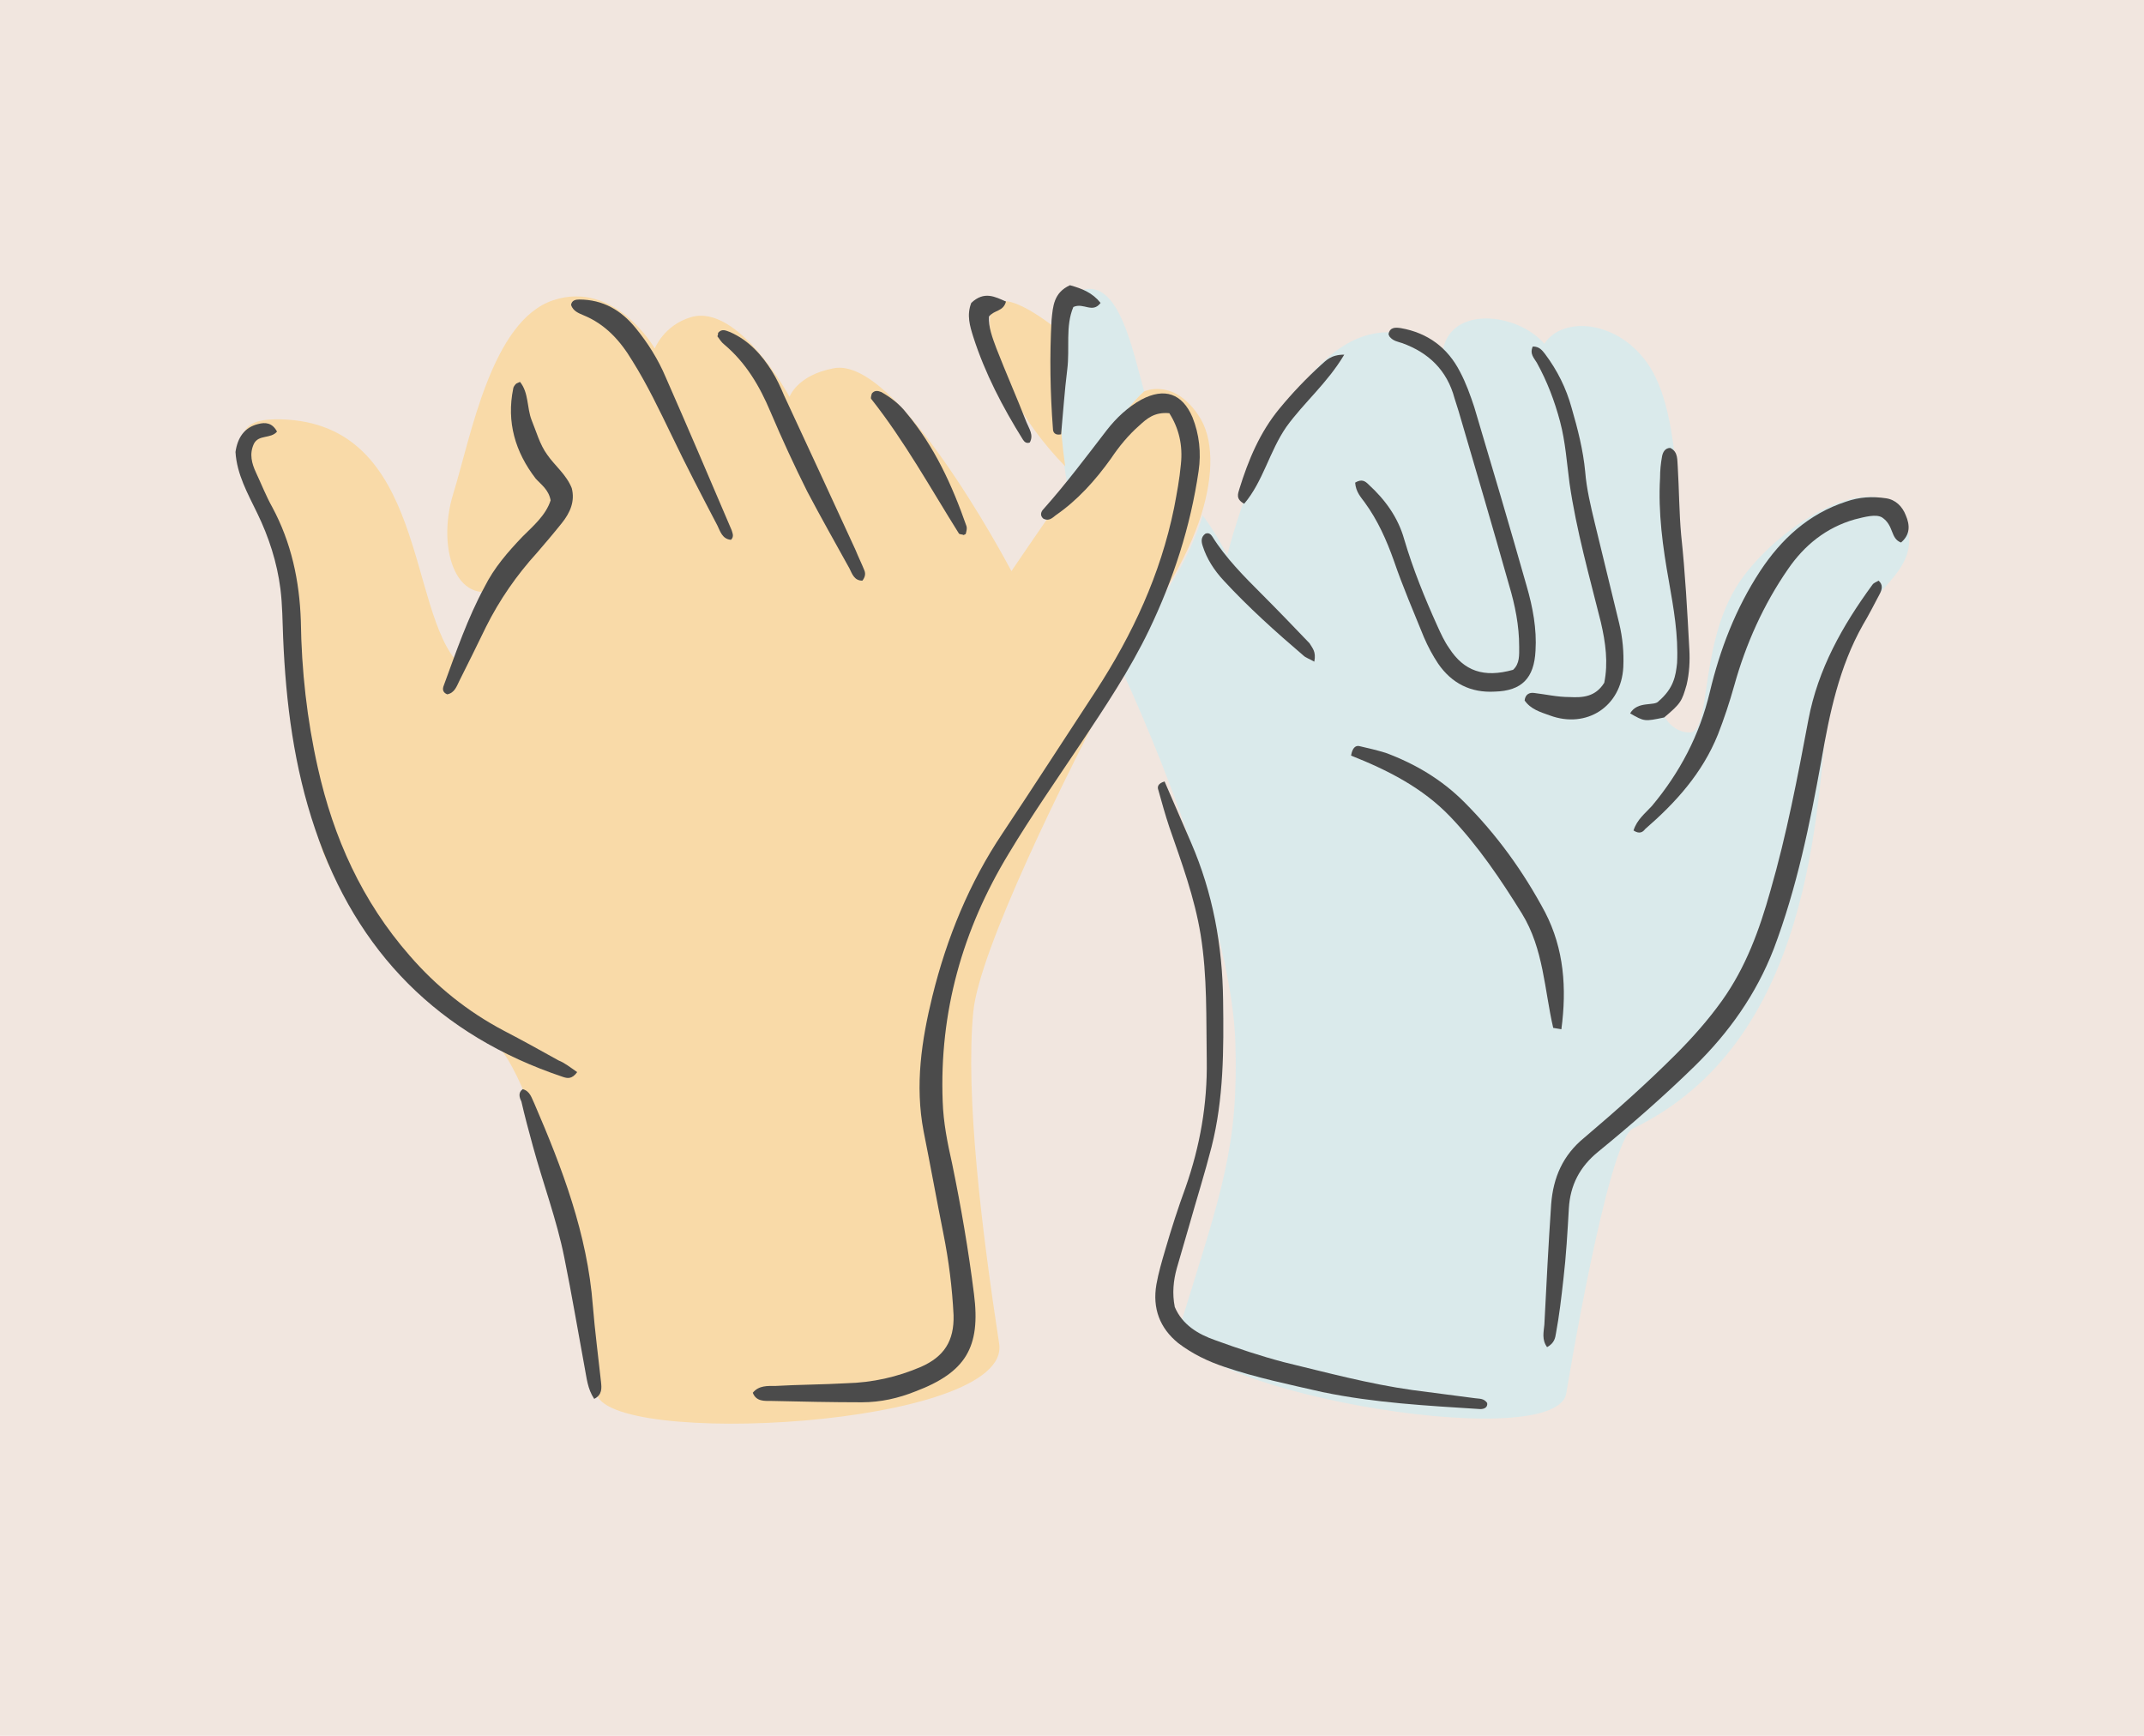
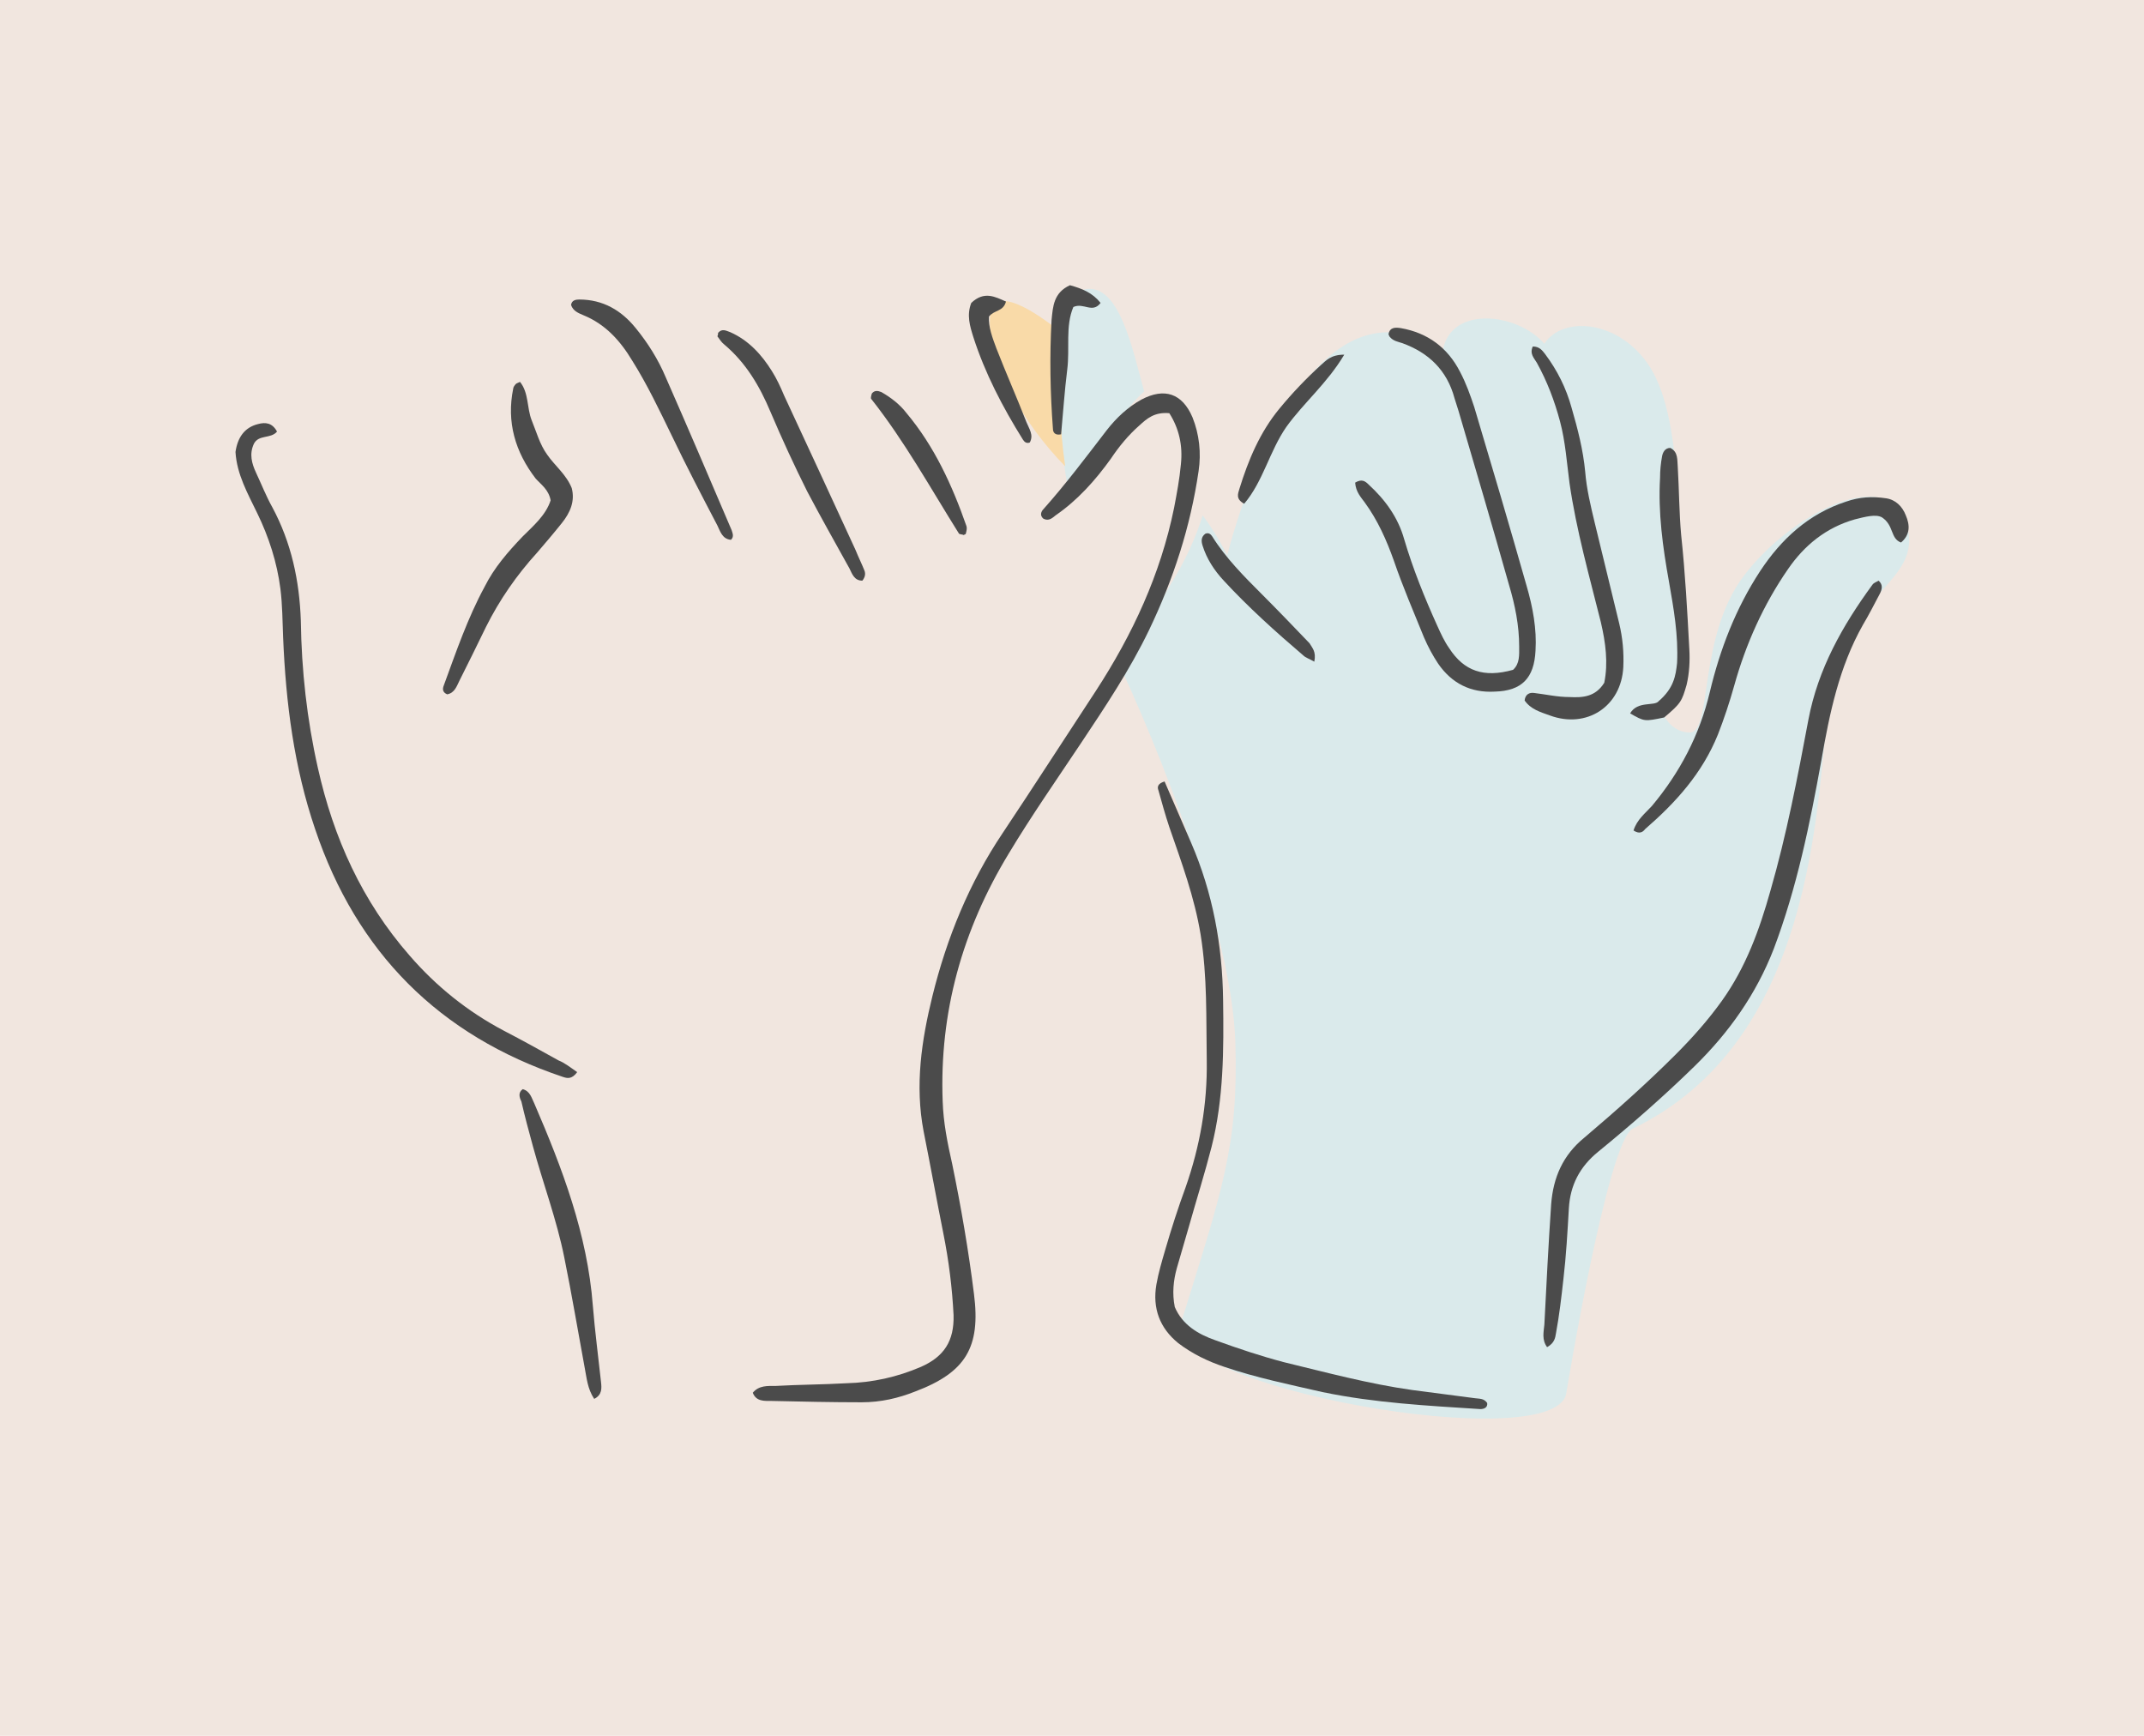
<svg xmlns="http://www.w3.org/2000/svg" xml:space="preserve" style="enable-background:new 0 0 315 255;" viewBox="0 0 315 255" y="0px" x="0px" id="Layer_1" version="1.1">
  <style type="text/css">
	.st0{fill:#F1E6DF;}
	.st1{fill:#DAEAEB;}
	.st2{fill:#F9DAA8;}
	.st3{fill:#4B4B4B;}
	.st4{fill:#FFFCFA;}
</style>
  <rect height="255" width="315" class="st0" />
  <g>
    <g>
      <g>
        <path d="M280.1,77c-2.8-9-17.1-1.4-23.9,7.6c-6.8,9-4.6,22.9-7.9,23c-3.4,0-4.4-3.8-4.4-3.8l-0.1-0.2     c3.2-0.4,4.8-4.1,4.1-9.6c-1.8-14.1-0.2-31.7-5.5-40.1c-4.4-6.9-12.8-7.6-15.5-3.4c-4-4.6-13.7-5.6-14.9,0.9c0,0-1.7-1.8-6.6-2.5     c-16.7-2.1-25.1,32.7-25.1,32.7s-1.3-2.8-3.6-5.9c-1,3.3-2.6,6.7-4.5,9.8c-1.4,2.3-4.1,7.1-7.3,13.1c7.7,16.8,16.1,40,16.6,54.4     c0.5,15.4-2,22-8,41.4c-2.9,9.3,54.5,19.6,56.6,10.4c0,0,6.1-37.3,9.8-39c26.4-12.8,27-46.5,28.7-62.6C270,87,282.9,86,280.1,77z" class="st1" />
        <path d="M168.1,57.5c-1.7-6.1-3.7-16.5-9.1-14.9c-1.6,0.5-2.6,3-3.1,6.4c-0.8,5.7-0.3,14.1,0.5,19.6     c0.2,1.2,0.3,2.2,0.5,3.1C161.3,65.7,166,59.3,168.1,57.5z" class="st1" />
      </g>
      <g>
        <path d="M156,48.9c-3.5-2.8-9.9-7.3-10.5-2.7c-0.8,6.4,4.8,16,11,22.3C155.7,63,155.2,54.7,156,48.9z" class="st2" />
-         <path d="M176,60.9c-3.7-5.4-7.9-3.4-7.9-3.4c-2.1,1.8-6.8,8.2-11.1,14.2c-4.4,6.3-8.4,12.2-8.4,12.2l0,0     c-1-1.9-16.9-31.6-26.1-29.8c-5.4,1-6.5,4.2-6.5,4.2s-7.5-13.8-14.5-11.7c-4,1.2-5.3,4.6-5.3,4.6s-5.8-10.1-14.9-7.1     c-9.1,3-12.1,20-14.7,28.4S67.3,90,74.3,86c0,0-4.5,7.5-6.8,11.6c-7.7-7.8-4.8-35.4-26.2-36c-5.3-0.1-8.5,1.2-2.8,13.5     s5.4,42.4,9.3,50.9c3.8,8.5,15.5,21.1,23.7,26.1c8.2,5.1,15.2,44.1,16.1,52.4c0.9,8.3,61.1,5.2,59.2-7.1     c-2.5-16.3-5-36.4-3.8-48.8c0.9-9,13.1-33.9,21.7-50.1c3.2-6,5.9-10.8,7.3-13.1c1.9-3.2,3.5-6.6,4.5-9.8     C178.3,69.8,178.4,64.3,176,60.9z" class="st2" />
      </g>
    </g>
    <g>
      <path d="M171.8,60.7c-2.2-0.2-3.3,0.8-4.4,1.8c-1.6,1.4-3,3.1-4.2,4.9c-2.3,3.2-4.9,6.1-8.1,8.3    c-0.5,0.4-1,0.9-1.8,0.5c-0.6-0.5-0.3-1.1,0-1.4c3.3-3.7,6.3-7.7,9.3-11.6c1.4-1.8,3.1-3.4,5.1-4.5c3.4-1.8,6-0.9,7.5,2.6    c1,2.5,1.3,5.2,0.9,7.9c-1.2,8.2-3.7,15.9-7.3,23.4c-2.8,5.8-6.4,11.2-10,16.6s-7.3,10.7-10.6,16.2c-6.8,11.2-10.2,23.3-9.7,36.4    c0.1,3.1,0.7,6.1,1.4,9.2c1.3,6.3,2.4,12.7,3.2,19.1c1,7.8-1.2,11.5-8.6,14.3c-2.5,1-5.1,1.6-7.9,1.6c-4.4,0-8.9-0.1-13.3-0.2    c-1,0-2.2,0.1-2.7-1.2c0.9-1.1,2.2-1,3.3-1c3.5-0.2,7-0.2,10.5-0.4c3.8-0.1,7.4-0.9,10.9-2.4c3.4-1.5,4.9-3.8,4.8-7.6    c-0.2-4-0.7-8-1.5-12c-1-5-1.9-10-2.9-15c-1.3-6.8-0.3-13.4,1.3-19.9c2.1-8.5,5.4-16.6,10.3-23.9c4.6-6.9,9.1-13.9,13.7-20.9    c5.4-8.3,9.5-17.1,11.5-26.9c0.4-2.1,0.8-4.2,1-6.4C173.8,65.4,173.2,62.9,171.8,60.7z" class="st3" />
      <path d="M227.3,197.9c-0.8-1.1-0.5-2.2-0.4-3.3c0.3-5.9,0.6-11.8,1-17.7c0.3-3.9,1.7-7.2,4.9-9.8    c4.6-3.9,9.1-7.9,13.4-12.2c2.5-2.5,4.8-5.1,6.8-7.9c3.5-4.9,5.5-10.4,7.1-16.1c2.4-8.3,4-16.7,5.6-25.2c1.4-7.4,5-13.8,9.4-19.8    c0.2-0.3,0.6-0.4,0.9-0.6c0.7,0.6,0.5,1.3,0.2,1.9c-0.8,1.5-1.6,3.1-2.5,4.6c-3.5,6.2-4.9,13-6.1,19.9c-1.7,9.4-3.6,18.7-7,27.7    c-2.6,6.7-6.6,12.3-11.6,17.2c-4.5,4.4-9.3,8.6-14.2,12.6c-2.7,2.2-4.1,4.9-4.3,8.3c-0.2,3.5-0.4,7-0.8,10.4    c-0.3,2.7-0.6,5.3-1.1,8C228.5,196.5,228.4,197.3,227.3,197.9z" class="st3" />
      <path d="M171.1,114.8c1.3,3,2.6,6,3.9,9c3.2,7.4,4.6,15.1,4.7,23.1c0.1,7.3,0.1,14.5-1.7,21.6    c-1,3.9-2.2,7.7-3.3,11.6c-0.6,2.1-1.2,4.1-1.8,6.2c-0.5,1.8-0.7,3.7-0.3,5.7c1.1,2.6,3.4,4,6,4.9c3.3,1.2,6.6,2.3,10,3.2    c6.2,1.5,12.5,3.2,18.9,4.1c3.1,0.4,6.1,0.8,9.2,1.2c0.7,0.1,1.3,0,1.8,0.7c0.1,0.7-0.5,0.9-1,0.9c-7.8-0.5-15.5-0.9-23.2-2.5    c-4.8-1.1-9.7-2.1-14.4-3.7c-2.4-0.8-4.7-1.9-6.8-3.5c-2.7-2.2-3.8-5.1-3.2-8.6c0.3-1.7,0.8-3.4,1.3-5.1c0.9-3.1,1.9-6.2,3-9.2    c2.1-6,3.2-12.2,3.1-18.6c-0.1-6.2,0.1-12.3-0.9-18.5c-0.9-5.5-2.8-10.6-4.6-15.8c-0.6-1.8-1.1-3.6-1.6-5.4    C170,115.6,170.1,115.1,171.1,114.8z" class="st3" />
      <path d="M84.8,157.5c-0.8,1.1-1.5,0.9-2.1,0.7c-18.2-6.1-30.3-18.3-36.4-36.4c-3.1-9.1-4.3-18.5-4.7-28.1    c-0.1-2.4-0.1-4.8-0.4-7.2c-0.5-3.9-1.7-7.6-3.4-11.1c-1.4-2.9-3-5.7-3.2-9c0.3-2.1,1.3-3.6,3.3-4.1c1.1-0.3,2.1-0.2,2.8,1.1    c-0.9,1.1-2.7,0.4-3.4,1.8c-0.7,1.5-0.3,2.9,0.3,4.2c0.8,1.7,1.5,3.5,2.4,5.1c2.8,5.2,4,10.8,4.2,16.7c0.1,7.3,0.9,14.5,2.5,21.6    c2.3,10.3,6.5,19.6,13.5,27.6c3.9,4.5,8.5,8.2,13.8,11c2.7,1.4,5.4,2.9,8.1,4.4C82.9,156.1,83.8,156.8,84.8,157.5z" class="st3" />
      <path d="M199.1,70.9c1-0.6,1.5-0.2,2,0.3c2.4,2.2,4.3,4.8,5.2,8c1.3,4.4,3,8.6,4.9,12.8c0.5,1.1,1,2.2,1.7,3.2    c2.2,3.4,5.1,4.4,9.4,3.2c1-0.9,0.9-2.2,0.9-3.4c0-3.1-0.6-6.1-1.5-9.1c-2.4-8.5-4.9-17-7.4-25.5c-0.2-0.6-0.4-1.3-0.6-1.9    c-1.1-4.1-3.8-6.7-7.7-8.1c-0.6-0.2-1.3-0.3-1.8-0.9c-0.1-0.1-0.1-0.2-0.2-0.4c0.2-1.1,1.1-1,1.8-0.9c4,0.7,6.9,2.9,8.7,6.4    c0.9,1.7,1.5,3.4,2.1,5.2c2.6,8.7,5.2,17.5,7.7,26.3c0.9,3.1,1.5,6.3,1.3,9.5c-0.2,4-2,5.9-6,6c-3.5,0.2-6.3-1.2-8.3-4.1    c-0.8-1.2-1.5-2.5-2.1-3.9c-1.5-3.7-3.1-7.4-4.4-11.2c-1.1-3.1-2.4-6-4.3-8.6C200,73.1,199.2,72.3,199.1,70.9z" class="st3" />
      <path d="M240,122c0.5-1.6,1.7-2.5,2.7-3.6c4.1-4.9,7-10.4,8.5-16.7s3.8-12.3,7.4-17.8c3.1-4.7,7.1-8.4,12.6-10.2    c2-0.7,3.9-0.8,5.9-0.5c1.4,0.2,2.4,1.2,2.9,2.5c0.6,1.4,0.7,2.8-0.7,4c-1.6-0.6-1-2.5-2.8-3.7c-0.9-0.5-2.4-0.1-4,0.3    c-4.2,1.2-7.4,3.8-9.8,7.3c-3.6,5.2-6.2,11-7.9,17.1c-0.7,2.5-1.5,4.9-2.4,7.2c-2.3,5.7-6.2,10-10.7,13.9    C241.4,122.2,240.9,122.6,240,122z" class="st3" />
      <path d="M225.2,50.9c1,0,1.4,0.6,1.8,1.1c1.8,2.4,3.1,5,3.9,7.9c0.9,3.1,1.7,6.2,2,9.4c0.2,2.5,0.8,5,1.4,7.5    c1.2,4.9,2.4,9.9,3.6,14.8c0.5,2.1,0.7,4.2,0.6,6.4c-0.3,5.8-5.4,9.1-10.8,7.1c-1.4-0.5-2.8-0.9-3.7-2.2c0.1-0.9,0.7-1.2,1.4-1.1    c1.7,0.2,3.4,0.6,5.2,0.6c1.9,0.1,3.8,0,5.1-2.1c0.6-2.9,0.2-5.9-0.5-8.9c-1.7-6.8-3.6-13.5-4.6-20.4c-0.4-3-0.6-6.1-1.4-9.1    c-0.8-3-1.9-5.9-3.4-8.6C225.4,52.6,224.7,52,225.2,50.9z" class="st3" />
-       <path d="M229.4,151.2c-0.5-0.1-0.7-0.1-1.2-0.2c-1.3-5.6-1.4-11.6-4.6-16.8c-3.1-5-6.4-9.9-10.5-14.2    c-4.1-4.3-9.3-6.9-14.6-9c0.2-1.2,0.7-1.5,1.2-1.4c1.3,0.3,2.6,0.6,3.9,1c4.3,1.6,8.2,3.9,11.5,7.2c4.8,4.8,8.7,10.2,11.9,16.2    C229.8,139.4,230.2,145.2,229.4,151.2z" class="st3" />
      <path d="M80.9,73.5c-0.3-1.6-1.4-2.3-2.2-3.2c-3-3.9-4.3-8.3-3.3-13.2c0-0.2,0.2-0.5,0.4-0.7c0.1-0.1,0.2-0.1,0.6-0.3    c1.3,1.6,1,3.8,1.7,5.6c0.7,1.7,1.2,3.6,2.3,5.1c1.1,1.6,2.8,2.9,3.6,4.9c0.5,1.9-0.2,3.6-1.5,5.2c-1.2,1.5-2.4,2.9-3.6,4.3    c-3,3.3-5.5,6.9-7.5,10.9c-1.3,2.7-2.6,5.3-3.9,7.9c-0.4,0.8-0.7,1.8-1.8,2c-0.7-0.3-0.7-0.8-0.5-1.3c1.8-4.9,3.5-9.9,6-14.5    c1.4-2.8,3.4-5.1,5.6-7.4C78.3,77.3,80.2,75.7,80.9,73.5z" class="st3" />
      <path d="M76.8,160c1.1,0.3,1.3,1.3,1.7,2.1c4.1,9.5,7.8,19.2,8.6,29.7c0.3,3.7,0.8,7.5,1.2,11.2    c0.1,0.9,0.2,1.9-1,2.5c-1-1.5-1.1-3.1-1.4-4.6c-1-5.4-1.9-10.8-3-16.2c-1.1-5.5-3.1-10.8-4.6-16.3c-0.6-2.2-1.2-4.4-1.7-6.6    C76.3,161.2,76.1,160.5,76.8,160z" class="st3" />
      <path d="M107.4,79.3c-1.3-0.1-1.6-1.3-2-2.1c-2.3-4.4-4.6-8.8-6.7-13.2c-1.8-3.7-3.6-7.5-5.8-11c-1.8-3-4-5.4-7.2-6.7    c-0.7-0.3-1.5-0.6-1.8-1.5c0.1-0.7,0.7-0.8,1.2-0.8c3.5,0,6.2,1.6,8.3,4.2c1.8,2.2,3.3,4.6,4.4,7.2c3.3,7.5,6.5,15,9.7,22.5    C107.6,78.3,107.9,78.8,107.4,79.3z" class="st3" />
      <path d="M105.5,48.9c0.6-0.7,1.2-0.3,1.8-0.1c2.7,1.2,4.6,3.3,6.1,5.7c0.7,1.1,1.3,2.4,1.8,3.6    c3.5,7.5,7,15.1,10.5,22.7c0.4,1,0.9,2,1.3,3c0.2,0.5,0.1,1-0.3,1.5c-1.2,0-1.5-1-1.9-1.8c-2.1-3.8-4.2-7.5-6.2-11.3    c-1.9-3.8-3.7-7.7-5.4-11.7c-1.6-3.8-3.6-7.2-6.8-9.9c-0.4-0.3-0.7-0.8-1-1.2C105.5,49.2,105.5,49,105.5,48.9z" class="st3" />
      <path d="M245.4,65.8c1.2,0.6,1,1.8,1.1,2.8c0.2,3.3,0.2,6.7,0.5,10c0.6,5.6,0.9,11.2,1.2,16.8c0.1,1.7,0,3.5-0.4,5.2    c-0.7,2.4-0.8,2.7-3.3,4.8c-2.9,0.6-2.9,0.6-5-0.6c1.1-1.9,3.6-1,4.2-1.8c2.2-1.9,2.5-3.7,2.7-5.6c0.2-4.1-0.5-8-1.2-12    c-0.9-5-1.6-10.1-1.3-15.2c0-1.1,0.1-2.1,0.3-3.2C244.3,66.5,244.6,65.8,245.4,65.8z" class="st3" />
      <path d="M141.6,78.6c-0.2-0.1-0.6-0.1-0.7-0.2c-4.2-6.7-8-13.6-12.9-19.8c-0.1-0.1,0-0.5,0.1-0.8    c0.4-0.5,0.9-0.4,1.4-0.2c1.4,0.8,2.7,1.8,3.7,3.1c4.1,4.9,6.7,10.6,8.8,16.6c0.1,0.3,0,0.7-0.1,1.1    C141.9,78.5,141.7,78.5,141.6,78.6z" class="st3" />
      <path d="M142.7,44.5c1.9-1.8,3.5-0.9,5.1-0.2c-0.4,1.5-1.7,1.2-2.5,2.2c-0.1,1.5,0.5,3.1,1.1,4.7    c1.4,3.6,3,7.2,4.4,10.8c0.4,1,1.1,1.9,0.5,3c-0.5,0.2-0.8-0.1-1-0.4c-3-4.8-5.6-9.8-7.3-15.1C142.5,47.9,142,46.3,142.7,44.5z" class="st3" />
      <path d="M197.5,52.1c-2.5,4.2-5.9,7-8.5,10.6c-2.5,3.6-3.4,8-6.2,11.3c-1.3-0.7-0.9-1.5-0.7-2.2    c1.3-4.2,3-8.3,5.9-11.8c1.9-2.3,3.9-4.4,6.1-6.4C194.8,53,195.5,52.1,197.5,52.1z" class="st3" />
      <path d="M157.2,41.9c1.8,0.5,3.3,1.1,4.5,2.6c-1.2,1.6-2.5-0.1-4,0.6c-1.2,2.8-0.5,6.1-0.9,9.2    c-0.4,3.2-0.6,6.3-0.9,9.5c-0.9,0.2-1.2-0.3-1.2-0.8c-0.4-5.3-0.5-10.7-0.2-16C154.7,45,154.8,43,157.2,41.9z" class="st3" />
      <path d="M193.1,97.2c-0.7-0.4-1.3-0.6-1.6-0.9c-4.1-3.5-8.1-7.1-11.7-11c-1.4-1.5-2.5-3.2-3.1-5.1    c-0.2-0.6-0.3-1.3,0.4-1.8c0.5-0.2,0.8,0.1,1,0.4c2,3.2,4.7,5.9,7.3,8.5c2.4,2.4,4.7,4.8,7,7.2C192.8,95.2,193.4,95.7,193.1,97.2z" class="st3" />
    </g>
  </g>
  <g>
    <g>
      <path d="M6839-2179.5c-0.2-23.2-2.2-67-5.7-94c-1.1-8.3-7.2-14.8-15-15.8c-92-11.8-229.1-81.4-267.7-139    c-3.6-5.3-10.9-5.1-14.4,0.3c-37.8,57.6-166.9,126-267.5,138.6c-7.9,1-14.2,7.4-15.3,15.8c-3.5,27.1-5.5,70.9-5.7,94.1    c-2.8,264.8,224.4,369.4,286.6,393.1c5.9,2.2,12.3,2.2,18.2,0C6614.6-1810.1,6841.8-1914.7,6839-2179.5z M6576.2-2085l28.8,128.8    c1.8,8-4.1,15.6-12.3,15.8l-93.5,2.5c-8.1,0.2-14.4-7-13.1-15l21-131.1c1.3-7.9-2.6-15.6-9.5-19.6c-27.3-15.5-45.3-45.6-43.1-80    c2.6-39.9,33.5-73.3,73.2-78.8c51.4-7.1,96.1,31.9,97.4,82.2c0.9,31.4-15.4,59.3-40.3,74.8C6577.9-2101,6574.4-2092.9,6576.2-2085    z" class="st2" />
      <path d="M6584.8-2105.3c24.9-15.5,41.1-43.4,40.3-74.8c-1.4-50.4-46.1-89.3-97.4-82.2c-39.6,5.5-70.6,38.9-73.2,78.8    c-2.2,34.4,15.8,64.5,43.1,80c6.9,3.9,10.8,11.7,9.5,19.6l-21,131.1c-1.3,8,5,15.2,13.1,15l93.5-2.5c8.1-0.2,14.1-7.8,12.3-15.8    l-28.8-128.8C6574.4-2092.9,6577.9-2101,6584.8-2105.3z" class="st4" />
    </g>
    <g>
      <path d="M6427-2344.8c0.2,3-1.2,4.1-2.7,5.1c-37.7,24.3-78.1,41.9-122.3,50.2c-5.8,1.1-11.8,1.5-17.7,2.2    c-11.4,1.5-22.5,3.9-31.3,8.5c-5.1,5.2-5,10.4-5.5,15.4c-2.5,25.5-4.3,51.1-4.6,76.7c-0.9,70,13.2,136.3,49.5,197    c9.6,16.1,20.2,31.6,30.7,47.1c2.2,3.3,5.3,6.2,6,10.8c-2.9,1.2-3.9-1.3-5.1-2.7c-23.4-27.3-43-56.9-57.5-89.8    c-18.4-41.5-27.8-85.1-29.9-130.3c-1.8-38,0.2-75.9,4.3-113.8c1.1-10.5,5.8-16.8,15.5-20.3c8.7-3.1,17.5-5.6,26.6-6.4    c19.3-1.8,37.6-7.7,55.9-13.2c25.9-7.8,50.4-19.2,74.6-31.1C6417.6-2341.6,6421.8-2344.4,6427-2344.8z" class="st3" />
      <path d="M6839.5-2195.4c-2.7-3.7-1.6-7.8-1.7-11.7c-0.3-15.6-0.1-31.2-2.2-46.6c-0.7-5.4-1.8-10.8-3-16.2    c-2-8.9-7.3-14.6-16.7-15.8c-6.8-0.9-13.6-1.8-20.4-2.4c-21.5-1.8-42.7-4.7-63.7-9.8c-32.3-8-62-22.1-91.4-37.1    c-30.2-15.4-55.8-36.6-77.8-62.2c-7.7-9-15.8-17.7-24.4-27.2c-6.3,4.8-10.2,11-15,16.2c-4.6,4.8-8.9,9.9-15.9,14.7    c2.8-10.6,13.6-25.8,26.7-39.1c4.4-1.8,8-0.3,11.1,2.9c5.1,5.3,10,10.7,15.1,16c9.8,10.3,19.3,20.8,29.5,30.7    c14.5,14.1,31.2,25.6,49,35.1c23,12.4,46.5,23.6,71.1,32.7c22.9,8.5,46.5,13.6,70.7,16.3c11.4,1.3,22.7,2.9,34.1,4.2    c15.4,1.8,23.6,10.9,26.5,25.5c1.2,6.3,2.2,12.7,2.5,19c0.8,17.4-0.7,34.8-2.4,52.1C6841-2197.1,6840.2-2196.4,6839.5-2195.4z" class="st3" />
      <path d="M6605.8-2125c-1.2-7,1.5-11.1,2.4-15.5c5.5-27.6,4.8-54.5-9.2-79.9c-5.5-9.9-13-17.5-22.9-23    c-18.7-10.3-38.7-13.5-59.7-11.1c-10.3,1.2-19.2,5.9-27.3,12.2c-17,13.4-26.2,31.3-30.2,52.3c-3.6,19.4,0.4,37.2,10.5,53.9    c3.7,6.1,7.5,12.2,11.2,18.3c-2.6,2-4,0.4-5.2-0.8c-14.3-14.3-23.7-31.3-27.3-51.3c-1.2-6.8-1-13.7,0.3-20.5    c4.4-22.2,14.7-41.2,31.8-56.3c13.2-11.7,28.6-17.5,46.1-18.6c25.5-1.5,47.7,6.7,67.5,22.3c8.5,6.7,14.2,15.2,17.7,25.6    c7.2,21.2,8.6,43,6.8,65.1C6617.4-2142.7,6613.7-2134,6605.8-2125z" class="st3" />
      <path d="M6582.2-1793.9c1.3-2.6,3.9-3.3,6.3-4.3c45.1-17.8,82.2-47.1,116.6-80.4c18.4-17.8,36-36.4,52.9-55.6    c14.9-17,26.9-35.8,35.4-56.8c4.3-10.6,8.4-21.2,12.7-31.8c0.7-1.6,1.9-3,2.9-4.5c1.9,1.7,1.8,3.6,1.3,5.3    c-3.4,10.9-6.7,21.8-10.3,32.6c-8.2,24.3-22.8,44.6-39.6,63.6c-20.3,23-41.4,45.2-63.9,65.9c-15.5,14.3-31.7,27.6-49.5,38.9    c-19,12.1-39.5,21-61,27.6C6584.7-1792.9,6583.3-1792.6,6582.2-1793.9z" class="st3" />
      <path d="M6602.1-1946.1c-5.6,7.4-12.4,9.3-19.2,9.8c-20.1,1.4-40.2,2.1-60.3,3.1c-1.3,0.1-2.7-0.4-4-0.6    c-1.2-3.2,1.1-4.1,3.2-4.5c14.8-2.9,29.7-5.2,44.9-5.4c8.5-0.1,17.5,1.6,25.7-3.1c2.4-4.9,0.7-9.7-0.1-14.6    c-4.4-24.8-10.4-49.2-16.8-73.5c-3.7-14.2-7-28.4-8.5-43.1c-1.4-13.8,1.2-19.2,13.2-25.6c3.6-1.9,7.3-3.6,12.2-4    c-1.2,4.6-4.8,6.6-7.5,9.3c-2.5,2.6-5,5.2-6.8,7.1c-2,5.2-0.6,9.2,0.2,13.2c4.7,23.3,9.6,46.6,14.3,69.9c3,14.8,5.7,29.7,8.6,44.5    C6602.4-1957.8,6602.3-1951.9,6602.1-1946.1z" class="st3" />
      <path d="M6502.1-2071.5c2.6,0.9,3.3,2,3.2,3.4c-1.7,27-7.1,53.4-12.1,79.9c-1.7,8.7-4,17.5-8.8,27.2    C6480.7-1985.9,6491.4-2050.8,6502.1-2071.5z" class="st3" />
    </g>
  </g>
</svg>